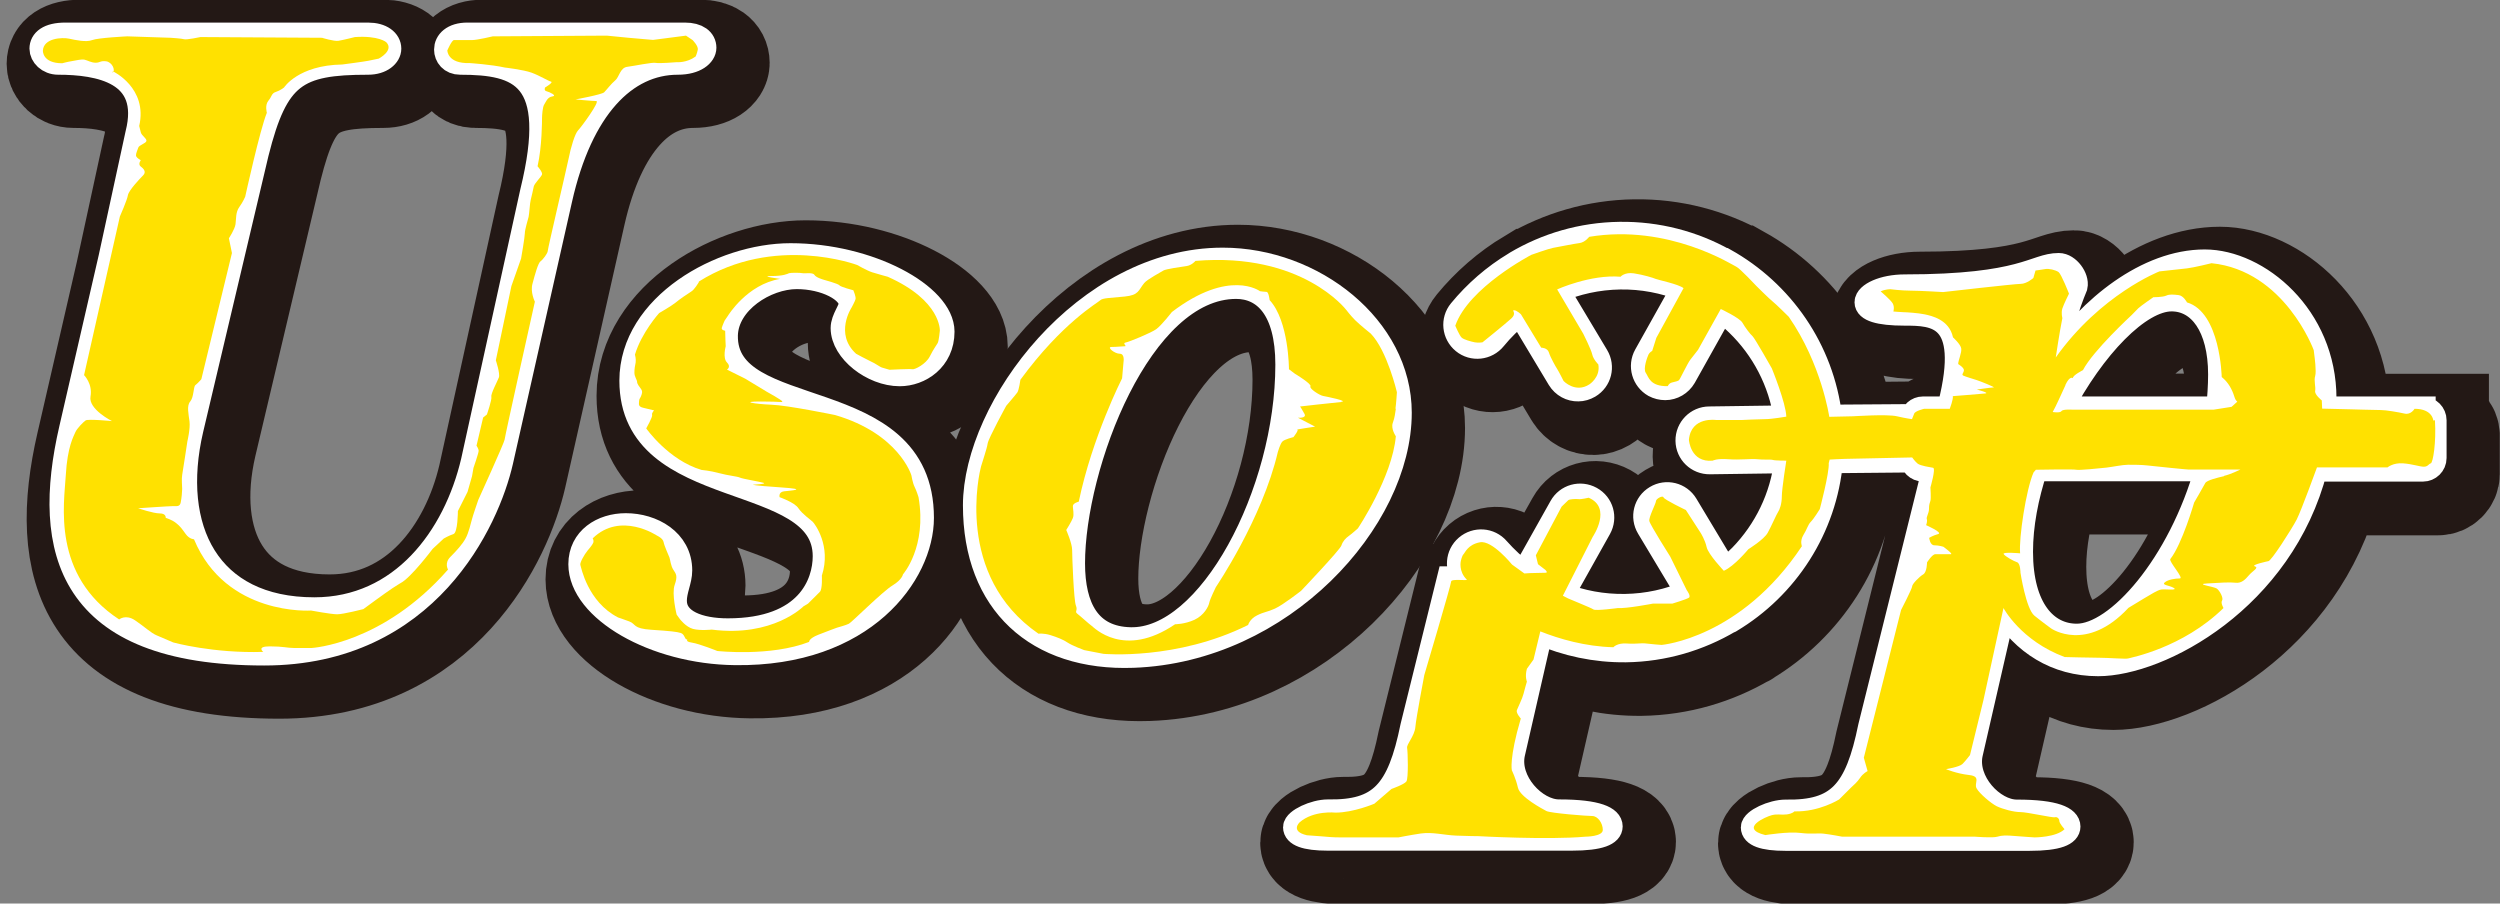
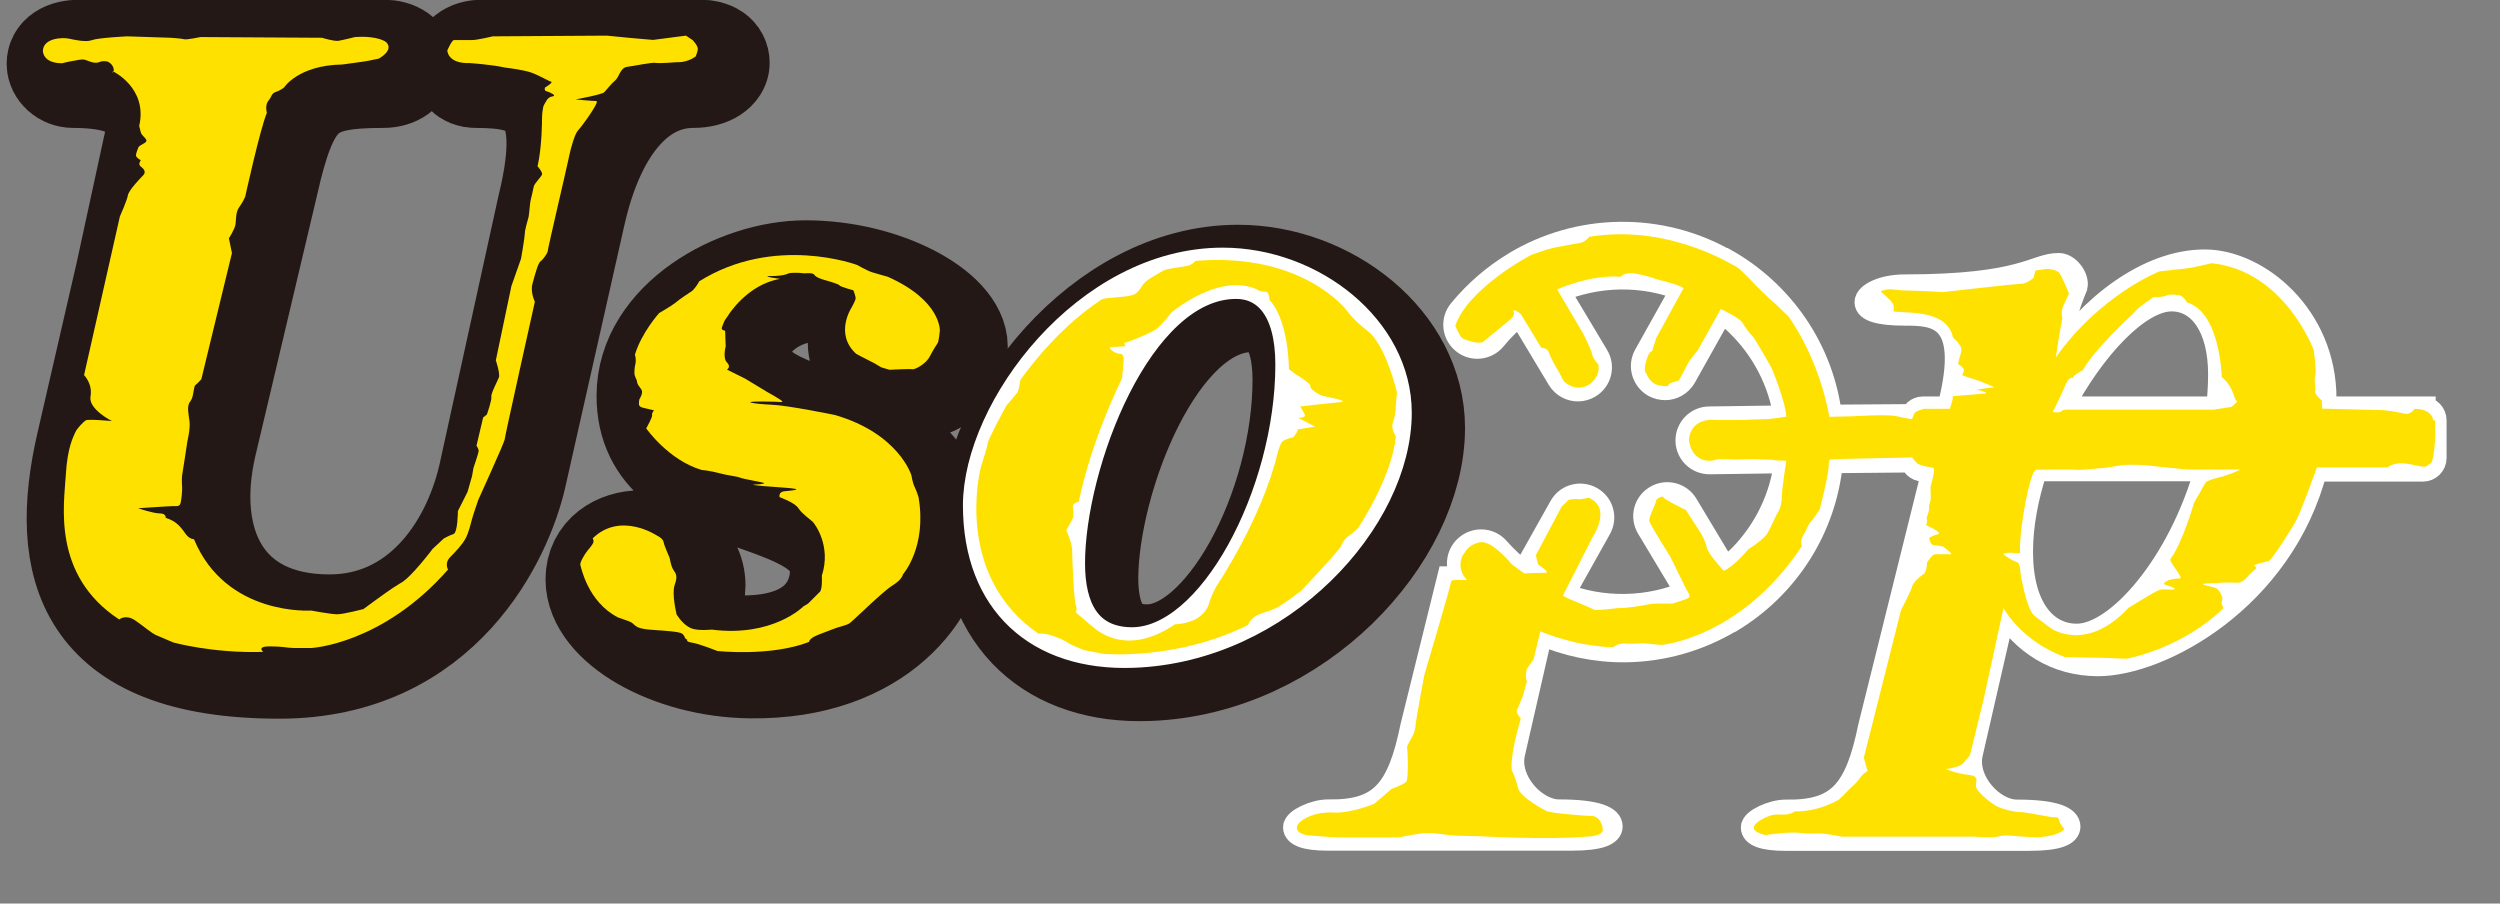
<svg xmlns="http://www.w3.org/2000/svg" width="368" height="133" viewBox="0 0 368 133" fill="none">
  <rect x="0" y="0" width="368" height="133" fill="#808080" stroke="none" />
  <g clip-path="url(#clip0_1423_31968)">
    <path d="M105.824 9.261C105.824 10.179 104.638 11.36 102.003 11.36C94.228 11.36 87.64 18.049 84.609 31.559L75.913 70.121C73.936 78.778 65.108 98.321 41.126 98.321C12.269 98.321 8.711 83.106 12.796 65.399L18.594 40.216L22.547 21.984C24.919 12.671 16.749 11.36 10.819 11.36C9.37 11.36 8.448 10.31 8.448 9.392C8.448 8.343 9.37 7.425 11.874 7.425H56.411C58.388 7.425 59.442 8.343 59.442 9.392C59.442 10.31 58.388 11.36 56.411 11.36C45.87 11.36 42.839 13.196 39.94 24.738L30.321 65.399C26.895 80.09 32.825 92.025 48.505 92.025C61.418 92.025 69.324 81.401 71.96 70.121L80.656 30.51C84.873 13.327 78.812 11.36 69.983 11.36C68.666 11.36 68.007 10.442 68.007 9.523C68.007 8.474 68.929 7.425 71.037 7.425H103.057C104.902 7.425 105.824 8.212 105.824 9.261Z" fill="#231815" stroke="#231815" stroke-width="14.941" stroke-miterlimit="10" />
    <path d="M140.874 51.049C140.874 55.115 137.58 57.214 134.681 57.214C130.728 57.214 126.38 53.804 126.38 50.525C126.38 49.213 127.566 47.901 127.566 46.983C127.566 44.885 123.744 42.917 119.528 42.917C114.916 42.917 109.118 46.59 108.986 51.574C108.723 64.953 137.844 58.395 137.844 78.463C137.844 86.595 129.41 98.531 110.436 98.268C98.577 98.137 87.772 91.841 87.772 85.283C87.772 81.611 90.934 79.643 94.36 79.643C98.181 79.643 102.266 81.873 102.266 86.201C102.266 87.644 101.476 89.087 101.476 90.661C101.476 93.809 105.165 95.12 109.382 95.12C121.241 95.12 123.744 88.169 123.744 84.103C123.744 70.986 95.282 76.233 95.282 58.263C95.282 47.246 108.459 39.9 118.605 39.9C130.201 39.9 140.874 45.803 140.874 51.049Z" fill="#231815" stroke="#231815" stroke-width="14.941" stroke-miterlimit="10" />
    <path d="M208.181 62.985C208.181 78.724 190.92 97.874 169.046 98.661C154.947 99.186 145.855 90.922 145.855 76.626C145.855 62.329 162.063 40.556 182.223 40.556C195.532 40.556 208.181 50.524 208.181 62.985ZM191.842 55.902C191.842 47.639 188.416 44.359 184.2 44.359C169.969 44.359 160.086 70.723 160.086 85.151C160.086 91.71 162.458 96.3 168.651 96.431C180.378 96.694 191.842 74.789 191.842 55.902Z" fill="#231815" stroke="#231815" stroke-width="14.941" stroke-miterlimit="10" />
-     <path d="M358.898 62.489H344.219C344.219 61.964 344.298 61.439 344.298 60.915C344.298 48.848 334.547 40.847 326.772 40.847C318.339 40.847 309.906 47.667 304.899 55.144C304.899 50.946 307.666 44.388 307.666 44.388C307.93 43.208 306.612 41.371 305.294 41.371C301.737 41.371 300.287 44.519 282.63 44.519C279.468 44.519 277.096 45.7 277.096 46.749C277.096 47.667 278.677 48.323 282.63 48.323C286.979 48.323 292.776 48.454 289.35 61.964L289.219 62.489H285.292C284.501 62.489 283.869 63.066 283.737 63.827C283.395 63.695 283.026 63.617 282.63 63.617L271.535 63.722C270.376 53.779 264.42 45.333 256.066 40.663C256.066 40.663 256.066 40.663 256.039 40.663C256.039 40.663 256.013 40.663 255.987 40.663C251.454 38.145 246.21 36.728 240.649 36.807C235.088 36.886 229.923 38.459 225.443 41.083C225.443 41.083 225.39 41.109 225.364 41.109C225.338 41.109 225.311 41.161 225.285 41.161C222.228 42.998 219.513 45.359 217.273 48.087C216.167 49.425 216.377 51.392 217.721 52.494C219.065 53.596 221.042 53.386 222.149 52.048C223.282 50.658 224.573 49.398 225.996 48.27L231.821 57.977C232.427 58.974 233.481 59.524 234.561 59.498C235.088 59.498 235.615 59.341 236.116 59.052C237.618 58.16 238.093 56.245 237.197 54.75L231.373 45.044C234.245 43.811 237.407 43.103 240.702 43.05C244.022 42.998 247.211 43.627 250.11 44.755L244.576 54.645C243.732 56.167 244.286 58.055 245.788 58.895C246.289 59.183 246.816 59.288 247.369 59.288C248.45 59.288 249.504 58.685 250.084 57.688L255.618 47.798C256.487 48.428 257.304 49.136 258.069 49.871C261.837 53.517 264.42 58.37 265.211 63.8L253.852 63.958C252.113 63.958 250.716 65.4 250.742 67.132C250.769 68.863 252.192 70.227 253.931 70.227L265.29 70.07C264.657 75.526 262.233 80.432 258.569 84.209C257.805 84.97 257.015 85.705 256.171 86.361L250.347 76.654C249.451 75.159 247.527 74.687 246.051 75.579C244.549 76.471 244.075 78.386 244.971 79.881L250.795 89.587C247.923 90.82 244.786 91.528 241.466 91.581C238.145 91.633 234.957 91.004 232.058 89.876L237.592 79.986C238.435 78.464 237.908 76.576 236.38 75.736C234.851 74.897 232.954 75.421 232.11 76.943L226.576 86.806C225.127 85.731 223.809 84.498 222.623 83.16C221.49 81.848 219.513 81.717 218.196 82.845C216.878 83.973 216.72 85.941 217.879 87.252C217.959 87.331 218.038 87.41 218.117 87.515H215.613L210.237 109.235C208.26 118.942 205.493 121.958 197.719 121.827C195.742 121.827 192.975 123.139 192.975 124.057C192.975 124.975 194.293 125.631 197.719 125.631H233.56C237.908 125.631 239.226 124.844 239.226 123.926C239.226 122.876 237.513 121.827 231.715 121.827C228.157 121.827 223.941 117.368 224.863 113.17L228.948 95.332C232.822 97.011 237.091 97.955 241.571 97.903C247.132 97.824 252.324 96.25 256.804 93.627C256.804 93.627 256.83 93.627 256.856 93.627C256.856 93.627 256.909 93.627 256.909 93.575C265.105 88.669 270.797 80.038 271.667 70.096L282.762 69.991C283.105 69.991 283.421 69.886 283.737 69.781C283.737 70.621 284.475 71.329 285.318 71.329H287.058L277.623 109.288C275.647 118.994 272.879 122.011 265.105 121.88C263.129 121.88 260.361 123.191 260.361 124.109C260.361 125.028 261.679 125.683 265.105 125.683H300.946C305.294 125.683 306.612 124.896 306.612 123.978C306.612 122.929 304.899 121.88 299.101 121.88C295.543 121.88 291.327 117.42 292.249 113.223L297.125 91.974C300.155 96.827 304.899 99.975 311.092 99.975C320.131 99.975 338.052 90.479 342.98 71.329H358.898C359.767 71.329 360.505 70.621 360.505 69.729V64.168C360.505 63.302 359.794 62.567 358.898 62.567V62.489ZM321.897 46.198C326.114 46.198 329.144 50.264 329.144 57.347C329.144 59.078 329.013 60.784 328.854 62.462H305.479C310.275 53.281 317.048 46.198 321.897 46.198ZM307.93 95.909C303.318 95.909 299.628 91.843 299.628 83.449C299.628 79.487 300.445 75.29 301.789 71.198H327.194C323.215 85.416 313.991 95.909 307.956 95.909H307.93Z" fill="#231815" stroke="#231815" stroke-width="14.941" stroke-miterlimit="10" />
-     <path d="M103.584 7.031C103.584 7.949 102.398 9.129 99.763 9.129C91.988 9.129 85.4 15.819 82.369 29.328L73.673 67.891C71.696 76.547 62.868 96.091 38.886 96.091C10.029 96.091 6.471 80.876 10.556 63.169L16.354 37.985L20.307 19.753C22.678 10.441 14.509 9.129 8.579 9.129C7.13 9.129 6.207 8.08 6.207 7.162C6.207 6.112 7.13 5.194 9.633 5.194H54.171C56.147 5.194 57.202 6.112 57.202 7.162C57.202 8.08 56.147 9.129 54.171 9.129C43.63 9.129 40.599 10.966 37.7 22.508L28.081 63.169C24.655 77.859 30.584 89.795 46.265 89.795C59.178 89.795 67.084 79.171 69.719 67.891L78.416 28.279C82.633 11.097 76.572 9.129 67.743 9.129C66.425 9.129 65.766 8.211 65.766 7.293C65.766 6.244 66.689 5.194 68.797 5.194H100.817C102.662 5.194 103.584 5.981 103.584 7.031Z" fill="white" stroke="white" stroke-width="3.742" stroke-miterlimit="10" />
-     <path d="M138.634 48.819C138.634 52.885 135.34 54.983 132.441 54.983C128.488 54.983 124.14 51.573 124.14 48.294C124.14 46.983 125.326 45.671 125.326 44.753C125.326 42.654 121.504 40.687 117.288 40.687C112.676 40.687 106.878 44.359 106.746 49.343C106.483 62.722 135.604 56.164 135.604 76.232C135.604 84.364 127.17 96.3 108.196 96.038C96.337 95.907 85.532 89.611 85.532 83.053C85.532 79.38 88.694 77.412 92.12 77.412C95.941 77.412 100.026 79.642 100.026 83.971C100.026 85.413 99.236 86.856 99.236 88.43C99.236 91.578 102.925 92.89 107.142 92.89C119.001 92.89 121.504 85.938 121.504 81.872C121.504 68.756 93.043 74.002 93.043 56.033C93.043 45.015 106.219 37.67 116.365 37.67C127.961 37.67 138.634 43.572 138.634 48.819Z" fill="white" stroke="white" stroke-width="3.742" stroke-miterlimit="10" />
    <path d="M205.941 60.754C205.941 76.494 188.68 95.644 166.806 96.431C152.707 96.955 143.615 88.692 143.615 74.395C143.615 60.098 159.822 38.325 179.983 38.325C193.291 38.325 205.941 48.294 205.941 60.754ZM189.602 53.671C189.602 45.408 186.176 42.129 181.959 42.129C167.729 42.129 157.846 68.493 157.846 82.921C157.846 89.479 160.218 94.07 166.411 94.201C178.138 94.463 189.602 72.559 189.602 53.671Z" fill="white" stroke="white" stroke-width="3.742" stroke-miterlimit="10" />
    <path d="M356.658 60.232H341.979C341.979 59.707 342.058 59.182 342.058 58.658C342.058 46.591 332.307 38.59 324.533 38.59C316.099 38.59 307.666 45.41 302.659 52.886C302.659 48.689 305.426 42.131 305.426 42.131C305.69 40.951 304.372 39.114 303.054 39.114C299.497 39.114 298.047 42.262 280.39 42.262C277.228 42.262 274.856 43.443 274.856 44.492C274.856 45.41 276.437 46.066 280.39 46.066C284.739 46.066 290.536 46.197 287.11 59.707L286.979 60.232H283.052C282.261 60.232 281.629 60.835 281.497 61.57C281.154 61.438 280.786 61.36 280.39 61.36L269.295 61.438C268.136 51.496 262.18 43.049 253.826 38.38C253.826 38.38 253.826 38.38 253.799 38.38C253.799 38.38 253.773 38.38 253.747 38.38C249.214 35.861 243.97 34.445 238.409 34.524C232.848 34.602 227.683 36.15 223.203 38.8C223.203 38.8 223.15 38.826 223.124 38.852C223.098 38.852 223.071 38.878 223.045 38.904C219.988 40.741 217.273 43.102 215.033 45.83C213.927 47.168 214.137 49.135 215.481 50.237C216.825 51.339 218.802 51.129 219.909 49.765C221.042 48.374 222.333 47.115 223.756 45.987L229.581 55.693C230.187 56.69 231.241 57.241 232.321 57.215C232.848 57.215 233.375 57.057 233.876 56.769C235.378 55.877 235.853 53.962 234.957 52.467L229.133 42.734C232.005 41.502 235.167 40.793 238.462 40.741C241.782 40.688 244.971 41.318 247.87 42.472L242.336 52.362C241.492 53.883 242.046 55.772 243.548 56.638C244.049 56.9 244.576 57.031 245.129 57.031C246.21 57.031 247.264 56.428 247.844 55.431L253.378 45.541C254.247 46.171 255.064 46.879 255.829 47.614C259.597 51.26 262.18 56.113 262.971 61.543L251.612 61.701C249.873 61.701 248.476 63.144 248.502 64.875C248.529 66.606 249.952 67.97 251.691 67.944L263.05 67.787C262.417 73.243 259.993 78.149 256.329 81.926C255.565 82.687 254.775 83.421 253.931 84.077L248.107 74.371C247.211 72.876 245.287 72.404 243.811 73.296C242.309 74.188 241.835 76.103 242.731 77.598L248.555 87.304C245.683 88.537 242.547 89.245 239.226 89.298C235.905 89.35 232.717 88.747 229.818 87.593L235.352 77.703C236.195 76.181 235.668 74.293 234.14 73.453C232.611 72.614 230.714 73.138 229.87 74.66L224.336 84.523C222.887 83.448 221.569 82.215 220.383 80.877C219.25 79.565 217.273 79.434 215.956 80.562C214.638 81.69 214.48 83.684 215.639 84.969C215.719 85.048 215.798 85.127 215.877 85.231H213.373L207.997 106.952C206.02 116.658 203.253 119.675 195.479 119.544C193.502 119.544 190.735 120.856 190.735 121.774C190.735 122.692 192.053 123.348 195.479 123.348H231.32C235.668 123.348 236.986 122.561 236.986 121.643C236.986 120.593 235.273 119.544 229.475 119.544C225.917 119.544 221.701 115.084 222.623 110.887L226.708 93.049C230.582 94.728 234.851 95.672 239.331 95.62C244.892 95.541 250.084 93.967 254.564 91.317C254.564 91.317 254.59 91.317 254.616 91.317C254.616 91.317 254.669 91.317 254.669 91.291C262.865 86.386 268.557 77.755 269.427 67.787L280.522 67.682C280.865 67.682 281.181 67.577 281.497 67.472C281.497 68.311 282.235 69.02 283.078 69.02H284.818L275.383 106.978C273.407 116.685 270.639 119.701 262.865 119.57C260.889 119.57 258.121 120.882 258.121 121.8C258.121 122.718 259.439 123.374 262.865 123.374H298.706C303.054 123.374 304.372 122.587 304.372 121.669C304.372 120.619 302.659 119.57 296.861 119.57C293.303 119.57 289.087 115.111 290.009 110.913L294.885 89.665C297.915 94.518 302.659 97.666 308.852 97.666C317.891 97.666 335.812 88.17 340.74 69.02H356.658C357.527 69.02 358.265 68.311 358.265 67.419V61.858C358.265 60.992 357.554 60.258 356.658 60.258V60.232ZM319.657 43.967C323.874 43.967 326.904 48.033 326.904 55.116C326.904 56.848 326.773 58.553 326.614 60.232H303.239C308.035 51.05 314.808 43.967 319.657 43.967ZM305.69 93.678C301.078 93.678 297.388 89.612 297.388 81.218C297.388 77.257 298.205 73.059 299.549 68.967H324.954C320.975 83.185 311.751 93.678 305.716 93.678H305.69Z" fill="white" stroke="white" stroke-width="3.742" stroke-miterlimit="10" />
    <path d="M16.617 10.492C16.617 10.492 21.782 12.931 20.491 18.545C20.491 18.545 20.596 19.017 20.728 19.489C20.834 19.962 21.677 20.434 21.545 20.775C21.44 21.116 20.491 21.352 20.359 21.719C20.254 22.06 20.017 22.532 20.017 22.873C20.017 23.215 20.728 23.582 20.728 23.582C20.728 23.582 20.254 24.159 20.728 24.526C21.203 24.867 21.545 25.339 21.071 25.812C20.596 26.284 18.963 28.015 18.831 28.723C18.725 29.432 17.645 31.871 17.645 31.871L12.374 55.218C12.374 55.218 13.665 56.504 13.323 58.366C12.98 60.229 16.485 61.986 16.485 61.986C16.485 61.986 12.98 61.645 12.611 61.882C12.269 62.118 11.32 63.062 11.083 63.639C10.846 64.216 9.923 65.738 9.686 69.935C9.449 74.132 7.578 84.652 17.54 91.184C17.54 91.184 18.488 90.37 19.885 91.315C21.282 92.259 22.23 93.177 23.047 93.518C23.864 93.859 25.498 94.568 25.498 94.568C25.498 94.568 31.349 96.194 38.754 95.958C38.754 95.958 37.7 95.145 39.703 95.145C41.706 95.145 42.285 95.381 43.208 95.381H45.896C45.896 95.381 56.332 94.804 65.951 83.838C65.951 83.838 65.371 82.894 66.294 81.976C67.242 81.031 68.059 80.113 68.507 79.3C68.982 78.487 69.324 76.965 69.456 76.493C69.561 76.021 70.405 73.581 70.405 73.581C70.405 73.581 74.279 65.056 74.279 64.715C74.279 64.374 78.733 44.411 78.733 44.411C78.733 44.411 78.021 42.994 78.39 41.735C78.733 40.45 79.207 38.692 79.576 38.456C79.918 38.22 80.63 37.275 80.63 36.934C80.63 36.593 83.318 25.156 83.687 23.398C84.03 21.641 84.636 19.673 85.084 19.201C85.558 18.729 88.378 14.873 87.772 14.873C87.166 14.873 84.715 14.636 84.715 14.636C84.715 14.636 88.589 13.928 88.931 13.587C89.274 13.246 89.986 12.302 90.565 11.829C91.145 11.357 91.277 9.967 92.331 9.836C93.385 9.705 96.073 9.128 96.547 9.259C97.022 9.364 99.605 9.154 99.605 9.154C99.605 9.154 101.08 9.285 102.398 8.314C102.398 8.314 102.609 7.868 102.714 7.317C102.82 6.767 101.95 5.901 101.95 5.901L100.975 5.245L98.55 5.56L96.126 5.875L92.515 5.56L89.327 5.245L72.539 5.35C72.539 5.35 70.247 5.901 69.456 5.901H66.821C66.504 5.901 65.846 7.422 65.846 7.422C65.846 7.422 65.846 9.39 69.14 9.285C69.14 9.285 72.329 9.495 74.305 9.941C74.305 9.941 77.046 10.256 78.258 10.701C79.47 11.148 80.683 11.908 81.104 12.013C81.526 12.118 80.235 12.879 80.235 12.879C80.235 12.879 80.024 13.325 80.445 13.43C80.867 13.535 82.079 14.086 81.315 14.191C80.551 14.295 80.34 15.056 80.103 15.397C79.866 15.738 79.787 17.024 79.787 17.365C79.787 17.706 79.787 21.614 79.128 24.474C79.128 24.474 79.892 25.339 79.787 25.68C79.681 26.021 78.68 26.992 78.574 27.438C78.469 27.884 78.258 28.959 78.126 29.405C77.995 29.851 77.915 31.478 77.81 31.924C77.705 32.37 77.257 33.786 77.257 34.337C77.257 34.888 76.703 38.062 76.703 38.062L75.28 42.102L72.987 53.041C72.987 53.041 73.646 55.009 73.435 55.559C73.225 56.11 72.223 57.973 72.329 58.393C72.434 58.839 71.67 61.016 71.67 61.016L71.116 61.462L70.141 65.607C70.141 65.607 70.457 66.053 70.457 66.367C70.457 66.682 69.693 68.886 69.693 68.886L69.482 70.093L68.823 72.401L67.4 75.234C67.4 75.234 67.4 78.408 66.742 78.618C66.083 78.828 65.319 79.274 65.319 79.274L63.685 80.795C63.685 80.795 60.496 85.045 58.967 85.832C58.967 85.832 58.757 85.937 57.755 86.593C56.754 87.249 53.486 89.662 53.486 89.662C53.486 89.662 50.534 90.423 49.638 90.423C48.742 90.423 45.791 89.872 45.791 89.872C45.791 89.872 33.273 90.738 28.555 79.379C28.555 79.379 27.896 79.379 27.343 78.618C26.79 77.857 26.579 77.516 25.92 76.992C25.261 76.467 24.391 76.231 24.391 76.231C24.391 76.231 24.497 75.575 23.522 75.575C22.547 75.575 20.333 74.814 20.333 74.814C20.333 74.814 24.945 74.499 25.498 74.499C26.052 74.499 26.473 74.605 26.605 73.949C26.737 73.293 26.816 72.322 26.816 71.981C26.816 71.64 26.71 70.46 26.816 69.909C26.921 69.358 27.58 64.977 27.58 64.977C27.58 64.977 28.028 63.114 27.896 62.039C27.765 60.964 27.448 59.73 28.002 59.101C28.555 58.445 28.45 56.924 28.766 56.688C29.082 56.451 29.636 55.822 29.636 55.822L34.142 37.249L33.694 35.072C33.694 35.072 34.564 33.76 34.669 32.999C34.775 32.239 34.669 31.242 35.223 30.481C35.776 29.72 36.092 28.959 36.092 28.959C36.092 28.959 38.28 19.017 39.281 16.604C39.281 16.604 38.965 15.502 39.492 14.846C40.045 14.191 39.94 13.745 40.599 13.535C41.258 13.325 41.811 12.879 41.811 12.879C41.811 12.879 43.893 9.6 50.376 9.495C50.376 9.495 53.776 9.049 54.224 8.944C54.672 8.839 55.752 8.629 55.752 8.629C55.752 8.629 58.045 7.422 56.859 6.216C56.859 6.216 55.752 5.219 52.247 5.455C52.247 5.455 50.481 5.901 49.823 6.006C49.164 6.111 47.398 5.56 47.398 5.56L29.504 5.455C29.504 5.455 27.422 5.901 27.079 5.77C26.763 5.665 25.103 5.56 25.103 5.56L18.725 5.35C18.725 5.35 14.43 5.56 13.56 5.901C12.69 6.242 11.136 5.901 10.161 5.691C9.185 5.481 6.418 5.586 6.313 7.449C6.313 7.449 6.207 9.311 9.159 9.311C9.159 9.311 9.923 9.101 10.582 8.996C11.241 8.891 12.005 8.682 12.453 8.787C12.901 8.891 13.428 9.232 14.087 9.232C14.746 9.232 14.746 8.918 15.616 9.023C16.485 9.128 17.065 10.334 16.564 10.728L16.617 10.492Z" fill="#FFE100" />
    <path d="M102.872 41.524C102.872 41.524 102.213 42.678 101.713 42.94C101.238 43.229 99.973 44.095 99.42 44.567C98.84 45.039 97.022 46.088 97.022 46.088C97.022 46.088 94.439 48.948 93.464 52.2C93.464 52.2 93.648 52.856 93.569 53.355C93.464 53.827 93.385 54.299 93.385 54.876C93.385 55.453 93.78 55.926 93.78 56.214C93.78 56.503 94.07 56.87 94.36 57.263C94.65 57.657 94.465 58.024 94.36 58.313C94.255 58.601 94.07 58.706 94.07 59.074C94.07 59.441 93.886 59.834 94.65 60.018C95.414 60.202 96.284 60.411 96.284 60.411C96.284 60.411 95.888 60.805 95.994 61.067C96.099 61.356 95.124 63.061 95.124 63.061C95.124 63.061 98.392 67.73 103.268 69.173C103.268 69.173 104.506 69.278 105.85 69.645C107.194 70.013 108.538 70.118 108.907 70.301C109.302 70.485 111.701 70.878 112.36 71.062C113.018 71.246 110.831 71.35 110.831 71.35C110.831 71.35 110.647 71.455 114.942 71.744C119.238 72.032 116.286 72.216 115.417 72.321C114.547 72.426 114.758 73.187 114.758 73.187C114.758 73.187 116.971 73.948 117.525 74.813C118.105 75.679 119.343 76.518 119.633 76.807C119.923 77.095 122.4 80.348 120.977 84.729C120.977 84.729 121.083 86.723 120.687 87.116C120.292 87.51 118.948 88.848 118.948 88.848L118.289 89.241C118.289 89.241 113.783 93.832 104.77 92.678C104.77 92.678 103.057 92.861 102.003 92.573C100.948 92.284 100.079 91.13 100.079 91.13L99.604 90.474C99.604 90.474 98.84 87.405 99.314 86.093C99.789 84.755 99.499 84.467 99.13 83.89C98.735 83.313 98.656 82.368 98.55 82.08C98.445 81.791 97.786 80.374 97.681 79.797C97.575 79.22 96.732 78.853 96.732 78.853C96.732 78.853 91.356 75.233 87.245 79.246C87.245 79.246 87.429 79.535 87.35 79.824C87.245 80.112 86.981 80.479 86.48 81.056C86.006 81.634 85.321 82.867 85.426 83.155C85.532 83.444 86.48 88.585 90.987 90.894C90.987 90.894 91.567 91.077 92.621 91.471C93.675 91.864 93.095 92.52 95.888 92.704C98.682 92.888 99.631 92.992 100.211 93.176C100.79 93.36 100.79 94.12 101.08 94.12C101.37 94.12 100.685 94.409 101.844 94.593C103.004 94.776 105.587 95.826 105.587 95.826C105.587 95.826 113.44 96.691 119.106 94.488C119.106 94.488 119.001 94.016 120.45 93.438C121.9 92.861 123.217 92.389 123.217 92.389C123.217 92.389 124.561 92.022 124.957 91.812C125.352 91.628 129.937 87.038 131.387 86.172C132.81 85.306 132.915 84.546 132.915 84.546C132.915 84.546 136.473 80.532 135.208 73.187C135.208 73.187 134.918 72.242 134.628 71.665C134.338 71.088 134.154 69.96 134.154 69.96C134.154 69.96 132.336 63.848 122.927 61.093C122.927 61.093 115.917 59.651 113.519 59.572C111.121 59.467 108.828 59.1 111.991 59.1C115.153 59.1 115.153 59.283 115.153 59.1C115.153 58.916 112.86 57.657 112.86 57.657L109.698 55.742L107.01 54.404C107.01 54.404 107.669 54.011 107.01 53.355C106.351 52.699 106.825 50.968 106.825 50.968C106.825 50.968 106.746 49.42 106.746 48.685C106.746 48.685 106.166 48.607 106.245 48.266C106.325 47.951 106.667 47.19 106.667 47.19L107.168 46.456C107.168 46.456 109.961 41.865 114.837 41.052C114.837 41.052 111.701 40.632 113.519 40.632C115.337 40.632 115.917 40.317 116.154 40.212C116.392 40.133 117.788 40.133 118.131 40.212C118.447 40.291 119.607 40.055 119.87 40.448C120.107 40.868 121.267 41.183 121.267 41.183C121.267 41.183 123.402 41.76 123.56 41.996C123.718 42.232 125.615 42.73 125.615 42.73C125.615 42.73 126.037 43.727 125.932 44.042C125.853 44.357 125.352 45.275 125.352 45.275C125.352 45.275 122.796 49.131 126.011 52.069C126.011 52.069 127.645 52.961 128.224 53.224C128.804 53.46 129.542 54.037 129.858 54.115C130.175 54.194 130.939 54.43 130.939 54.43C130.939 54.43 133.996 54.273 134.312 54.352C134.628 54.43 136.289 53.617 136.868 52.463C137.448 51.309 137.843 50.836 138.028 50.495C138.212 50.154 138.344 48.685 138.344 48.685C138.344 48.685 138.581 44.252 130.675 40.737C130.675 40.737 129.12 40.317 128.382 40.081C127.645 39.845 126.169 39.005 126.169 39.005C126.169 39.005 113.993 34.441 102.872 41.445V41.524Z" fill="#FFE100" />
    <path d="M205.414 60.15C205.519 59.389 205.625 57.736 205.625 57.736C205.625 57.736 204.202 51.624 201.777 49.106C201.777 49.106 200.143 47.794 199.485 47.138C198.826 46.483 198.167 45.617 198.167 45.617C198.167 45.617 191.684 37.091 175.977 38.403C175.977 38.403 175.424 39.059 174.659 39.164C173.895 39.269 171.576 39.609 171.26 39.819C170.944 40.029 168.835 41.131 168.414 41.682C167.544 42.757 167.649 43.44 165.567 43.649C163.486 43.859 162.273 43.859 161.957 44.2C161.641 44.541 156.37 47.479 150.203 55.9C150.203 55.9 149.992 57.422 149.755 57.763C149.544 58.077 148.121 59.73 148.121 59.73C148.121 59.73 145.486 64.531 145.381 65.291C145.275 66.052 144.616 67.915 144.406 68.675C144.195 69.436 140.452 84.73 152.865 93.282C152.865 93.282 153.629 93.177 154.631 93.492C155.632 93.806 156.502 94.147 157.161 94.593C157.819 95.039 159.585 95.695 159.585 95.695L162.431 96.246C162.431 96.246 173.184 97.243 183.725 91.996C183.725 91.996 183.936 91.131 185.043 90.58C186.15 90.029 186.466 90.134 187.678 89.583C188.89 89.032 191.526 86.96 191.526 86.96C191.526 86.96 197.244 80.952 197.455 80.296C197.666 79.641 198.114 79.195 198.562 78.88C199.01 78.565 199.88 77.778 199.88 77.778C199.88 77.778 204.94 70.223 205.467 64.216C205.467 64.216 204.703 63.114 205.019 62.248C205.335 61.383 205.335 60.937 205.467 60.176L205.414 60.15ZM197.403 59.179C196.19 59.284 191.368 59.835 191.368 59.835C191.368 59.835 191.684 60.281 192.026 60.937C192.369 61.593 191.051 61.488 191.051 61.488L193.581 62.799C193.581 62.799 190.63 63.245 190.946 63.245C191.262 63.245 190.393 64.347 190.393 64.347C190.393 64.347 189.075 64.662 188.759 65.003C188.442 65.344 188.1 66.524 188.1 66.524C185.807 76.362 178.981 86.409 178.981 86.409C178.981 86.409 178.112 88.166 178.006 88.717C177.901 89.268 177.242 90.58 175.819 91.236C174.396 91.891 172.973 91.891 172.973 91.891C165.409 97.033 161.008 92.337 160.666 92.101C160.349 91.891 159.032 90.685 158.584 90.344C158.136 90.003 158.689 89.898 158.373 89.137C158.057 88.376 157.819 81.923 157.819 80.952C157.819 79.982 156.95 78.014 156.95 78.014C156.95 78.014 157.714 76.808 157.925 76.257C158.136 75.706 157.925 74.945 157.925 74.499C157.925 74.053 158.795 73.843 158.795 73.843C160.771 64.347 165.172 55.69 165.172 55.69L165.383 53.277C165.383 53.277 165.594 52.07 164.83 52.07C164.065 52.07 162.853 51.073 163.617 51.073C164.382 51.073 165.251 50.968 165.594 50.968C165.936 50.968 165.146 50.522 165.699 50.417C166.253 50.312 169.441 49.001 170.206 48.45C170.97 47.899 172.498 45.932 172.498 45.932C180.958 39.478 185.464 42.862 185.464 42.862C185.464 42.862 186.123 42.967 186.439 42.967C186.756 42.967 186.888 44.174 186.888 44.174C189.734 47.243 189.734 54.352 189.734 54.352L190.603 55.008C190.603 55.008 193.133 56.53 192.896 56.871C192.685 57.185 194.214 58.182 194.767 58.287C195.321 58.392 198.615 59.048 197.403 59.153V59.179Z" fill="#FFE100" />
    <path d="M358.186 61.906C358.186 61.906 358.081 60.175 355.419 60.175C355.419 60.175 354.892 61.093 353.969 60.883C353.047 60.673 351.202 60.359 350.464 60.359C349.727 60.359 346.142 60.254 346.142 60.254L341.82 60.149L341.768 58.942C341.768 58.942 340.661 58.076 340.793 57.526C340.898 56.975 340.582 56.004 340.793 55.348C341.004 54.692 340.687 52.41 340.687 52.41L340.582 51.544C340.582 51.544 336.313 39.845 325.534 38.743C325.534 38.743 322.899 39.399 321.924 39.504C320.948 39.608 317.865 39.95 317.865 39.95C317.865 39.95 309.195 43.334 302.606 52.62C302.606 52.62 303.16 48.895 303.581 46.822C303.581 46.822 303.371 46.062 303.581 45.406C303.792 44.75 304.557 43.229 304.557 43.229C304.557 43.229 303.45 40.395 303.028 40.054C302.58 39.74 301.605 39.504 301.052 39.608C300.498 39.713 299.628 39.818 299.628 39.818L299.312 40.92C299.312 40.92 298.337 41.786 297.441 41.786C296.545 41.786 286.03 42.992 286.03 42.992C286.03 42.992 282.525 42.783 281.207 42.783C279.89 42.783 278.256 42.573 278.256 42.573C278.256 42.573 277.491 42.573 276.833 42.888C276.833 42.888 278.256 44.094 278.598 44.645C278.914 45.196 278.704 45.852 278.704 45.852C278.704 45.852 279.916 45.957 280.232 45.957C280.548 45.957 282.314 46.062 283.316 46.272C284.291 46.481 286.926 47.032 287.479 49.656C287.479 49.656 288.586 50.653 288.692 51.282C288.797 51.912 288.244 53.04 288.244 53.591C288.244 53.591 289.087 54.089 289.087 54.483C289.087 54.876 288.665 55.138 289.008 55.296C289.351 55.453 290.484 55.794 290.984 55.952C291.485 56.109 293.778 57.027 293.462 57.027C293.145 57.027 290.984 57.342 290.984 57.342C290.984 57.342 292.961 57.84 292.223 57.919C291.485 57.998 287.453 58.312 287.453 58.312C287.558 58.732 287.005 60.175 287.005 60.175H283.236C283.236 60.175 281.866 60.49 281.761 60.91L281.444 61.697C281.444 61.697 280.707 61.618 279.231 61.277C277.755 60.936 272.985 61.277 272.721 61.277C272.458 61.277 269.269 61.355 269.269 61.355C269.269 61.355 268.136 53.591 263.313 46.639C263.313 46.639 261.363 44.698 260.941 44.383C260.52 44.068 258.57 42.127 258.57 42.127C258.57 42.127 256.092 39.477 255.592 39.267C255.091 39.058 245.63 32.919 233.929 34.86C233.929 34.86 233.323 35.674 232.506 35.779C231.689 35.883 229.212 36.382 228.605 36.487C227.999 36.592 225.417 37.51 225.417 37.51C225.417 37.51 216.167 42.31 214.216 47.95C214.216 47.95 214.823 49.367 215.139 49.682C215.455 49.997 216.562 50.285 217.089 50.39C217.616 50.495 218.222 50.39 218.222 50.39C218.222 50.39 221.516 47.741 222.439 46.901C223.361 46.062 222.439 45.668 222.86 45.668C223.282 45.668 223.888 46.272 223.888 46.272L226.866 51.177C226.866 51.177 227.789 51.177 227.999 51.885C228.21 52.594 229.027 54.036 229.238 54.351C229.449 54.666 230.16 56.083 230.16 56.083C230.16 56.083 231.9 57.919 233.955 56.581C233.955 56.581 235.616 55.532 235.273 53.643C235.273 53.643 234.535 52.908 234.377 52.174C234.219 51.44 233.059 49.131 233.059 49.131L229.212 42.599C229.212 42.599 234.14 40.369 238.541 40.736C238.541 40.736 239.147 40.028 240.517 40.238C241.888 40.448 243.364 40.894 243.706 41.051C244.049 41.209 247.053 41.812 247.817 42.415L243.812 49.734L243.205 51.649C243.205 51.649 242.81 51.859 242.652 52.2C242.494 52.541 241.835 54.273 242.257 54.876C242.678 55.479 242.863 56.896 245.498 56.843C245.498 56.843 245.656 56.398 246.157 56.292C246.658 56.188 246.974 56.083 247.132 55.978C247.29 55.873 248.397 53.459 248.845 52.908C249.293 52.358 249.952 51.492 249.952 51.492L253.299 45.485C253.299 45.485 256.092 46.796 256.488 47.505C256.883 48.213 257.647 49.21 257.963 49.472C258.28 49.734 260.81 54.22 260.81 54.22C260.81 54.22 262.892 59.309 262.944 61.329C262.944 61.329 260.81 61.697 259.861 61.697C258.912 61.697 256.303 61.828 256.303 61.828H252.64C252.64 61.828 248.924 61.251 248.608 64.74C248.608 64.74 248.819 68.124 252.113 67.809C252.113 67.809 252.666 67.468 254.406 67.599C256.145 67.73 257.805 67.494 258.675 67.599C259.545 67.704 260.651 67.599 260.968 67.704C261.284 67.809 262.944 67.809 262.944 67.809C262.944 67.809 262.285 71.954 262.285 73.055C262.285 74.157 261.969 75.023 261.732 75.364C261.495 75.705 260.757 77.436 260.203 78.433C259.65 79.43 257.357 80.846 257.357 80.846C257.357 80.846 255.275 83.365 253.747 84.02C253.747 84.02 251.454 81.607 251.217 80.532C250.98 79.456 250.347 78.459 250.347 78.459L248.16 75.075C248.16 75.075 244.971 73.554 244.866 73.213C244.76 72.872 243.759 73.422 243.759 73.763C243.759 74.105 242.652 76.177 242.784 76.702C242.889 77.252 245.867 81.948 245.867 81.948L248.292 86.88C248.292 86.88 248.95 87.746 248.608 87.982C248.265 88.218 246.183 88.847 246.183 88.847H243.337C243.337 88.847 239.384 89.608 238.172 89.503C238.172 89.503 234.878 89.949 234.561 89.713C234.245 89.477 231.004 88.192 230.819 88.087C230.635 87.982 230.055 87.693 230.055 87.693L234.456 79.01C234.456 79.01 237.355 74.76 233.85 73.265C233.85 73.265 232.743 73.527 232.374 73.475C231.979 73.422 231.004 73.475 230.846 73.632C230.687 73.79 229.87 74.577 229.87 74.577L226.076 81.738L226.392 83.05L227.446 83.863C227.446 83.863 227.947 84.309 227.499 84.309C227.051 84.309 225.206 84.362 225.206 84.362L224.389 84.414L222.571 83.102C222.571 83.102 219.645 79.482 217.853 79.823C216.061 80.164 215.666 81.345 215.429 81.581C215.192 81.817 215.033 82.578 215.033 82.578C215.033 82.578 214.664 84.099 215.903 85.306C216.167 85.542 213.61 85.148 213.61 85.594C213.61 86.04 209.657 99.367 209.657 99.367C209.657 99.367 208.445 105.715 208.34 107.027C208.234 108.338 207.022 109.545 207.127 110.096C207.233 110.647 207.338 114.582 207.022 115.028C206.706 115.474 204.835 116.129 204.835 116.129L202.305 118.307C202.305 118.307 199.221 119.618 196.586 119.618C196.586 119.618 193.344 119.251 191.289 121.061C191.289 121.061 189.892 122.373 192.369 122.95C192.369 122.95 193.608 123.029 194.504 123.107C195.4 123.186 196.138 123.265 197.297 123.265H205.862C205.862 123.265 207.417 122.95 209.157 122.688C210.896 122.452 212.53 122.924 214.348 123.002C216.167 123.081 217.563 123.081 217.563 123.081C217.563 123.081 227.868 123.658 233.376 123.16C233.376 123.16 235.932 123.16 235.932 122.163C235.932 121.166 235.194 120.117 234.377 120.117C233.56 120.117 228.21 119.697 227.63 119.382C227.051 119.067 223.756 117.336 223.44 115.946C223.124 114.555 222.544 113.401 222.544 113.401C222.544 113.401 222.123 111.67 223.862 105.767C223.862 105.767 223.124 104.954 223.282 104.535C223.44 104.115 224.099 102.803 224.257 102.147C224.415 101.492 224.758 100.337 224.758 100.337C224.758 100.337 224.442 99.603 224.758 98.448L225.733 97.084L226.734 92.94C229.502 94.041 233.323 95.169 237.487 95.274C237.487 95.274 238.04 94.619 239.463 94.724C240.886 94.828 241.545 94.619 242.309 94.724C243.074 94.828 244.602 94.933 244.602 94.933C244.602 94.933 256.25 93.936 265.237 80.4C265.237 80.4 264.921 79.64 265.448 78.774C266.001 77.908 266.107 77.252 266.555 76.806C267.003 76.361 267.872 74.944 267.872 74.944C267.872 74.944 269.295 69.593 269.19 68.176L269.322 67.651C269.322 67.651 271.061 67.546 271.588 67.546L281.471 67.337C281.471 67.337 281.892 67.94 282.288 68.255C282.709 68.57 284.133 68.779 284.554 68.858C284.976 68.963 284.159 71.744 284.159 71.744C284.159 71.744 284.264 73.37 284.159 73.711C284.053 74.052 283.948 74.262 283.948 74.918C283.948 75.574 283.5 76.124 283.632 76.439C283.737 76.754 283.526 77.305 283.526 77.305C283.526 77.305 286.056 78.407 285.292 78.617C284.528 78.826 283.974 79.168 283.974 79.168C283.974 79.168 284.08 80.269 284.739 80.269C285.397 80.269 286.056 80.479 286.056 80.479C286.056 80.479 287.585 81.581 287.163 81.581H284.87C284.422 81.581 283.658 82.788 283.658 82.788C283.658 82.788 283.658 84.204 283.105 84.545C282.551 84.86 281.471 85.962 281.471 86.303C281.471 86.644 279.837 89.792 279.837 89.792L274.355 111.539L274.909 113.506C274.909 113.506 274.25 113.821 273.802 114.503C273.354 115.159 272.932 115.5 272.484 115.92C272.036 116.366 270.719 117.677 270.719 117.677C270.719 117.677 267.767 119.54 264.13 119.435C264.13 119.435 263.919 119.75 263.023 119.881C262.154 119.986 261.706 119.776 260.836 119.986C259.966 120.195 255.908 121.953 259.861 122.924C259.861 122.924 263.26 122.373 265.026 122.609C266.792 122.819 267.451 122.609 268.426 122.714C269.401 122.819 271.167 123.16 271.167 123.16H290.721C290.721 123.16 293.356 123.37 294.015 123.16C294.674 122.95 295.333 122.95 296.545 123.055C297.757 123.16 299.497 123.265 299.497 123.265C299.497 123.265 302.685 123.265 303.898 122.058C303.898 122.058 303.133 121.192 303.133 120.851C303.133 120.51 302.817 120.195 302.475 120.3C302.158 120.405 298.416 119.54 297.415 119.54C296.413 119.54 294.779 119.094 293.91 118.674C293.04 118.228 291.38 116.811 290.958 116.051C290.51 115.29 291.722 114.293 289.851 114.083C287.98 113.873 286.452 113.218 286.452 113.218C286.452 113.218 288.428 112.903 288.876 112.457C289.324 112.011 289.983 111.145 289.983 111.145L291.96 103.066L294.911 89.503C294.911 89.503 297.441 94.304 303.924 96.717C303.924 96.717 307.877 96.822 309.089 96.822C310.302 96.822 312.937 97.032 313.253 96.927C313.569 96.822 321.265 95.406 327.3 89.503C327.3 89.503 326.852 88.742 327.089 88.401C327.326 88.06 326.773 86.985 326.325 86.644C325.877 86.329 323.03 85.988 324.901 85.883C326.773 85.778 328.196 85.673 329.065 85.778C329.935 85.883 330.488 85.332 331.042 84.676C331.595 84.02 332.57 83.575 331.912 83.365C331.253 83.155 333.888 82.604 333.888 82.604C334.257 82.709 337.34 77.882 338.078 76.466C338.79 75.049 341.056 68.805 341.056 68.805H351.44C351.44 68.805 352.257 68.097 353.706 68.202C355.155 68.307 356.183 68.701 356.789 68.701C357.395 68.701 357.501 68.281 357.817 68.202C358.133 68.097 358.634 65.133 358.423 61.854L358.186 61.906ZM304.029 56.66C304.688 55.243 305.136 55.663 305.136 55.663C305.057 55.27 306.612 54.483 306.612 54.483C308.088 51.623 313.78 46.377 313.78 46.377L314.755 45.38C315.072 45.065 316.969 43.753 316.969 43.753C316.969 43.753 318.366 43.753 318.867 43.517C319.367 43.281 319.947 43.36 320.685 43.438C321.423 43.517 321.924 44.514 321.924 44.514C326.852 45.983 327.036 55.505 327.036 55.505C327.036 55.505 327.853 56.083 328.433 57.237C329.013 58.391 328.855 58.706 329.329 59.126L328.486 59.886L325.824 60.306H305.084C305.084 60.306 303.634 60.201 303.45 60.516C303.239 60.831 302.158 60.647 302.158 60.647C302.712 59.65 303.371 58.129 304.029 56.712V56.66ZM327.379 70.091C326.456 70.301 324.822 70.694 324.612 71.114C324.401 71.534 322.978 73.973 322.978 73.973C322.978 73.973 321.212 80.086 319.473 82.289C319.209 82.63 321.528 85.148 320.869 85.148C320.211 85.148 319.13 85.306 318.656 85.726C318.155 86.145 319.315 86.145 319.973 86.539C320.632 86.959 318.735 86.696 318.155 86.775C317.575 86.854 316.6 87.51 315.599 88.087C314.624 88.664 313.306 89.477 313.306 89.477C307.139 96.114 301.948 92.52 301.948 92.52C301.948 92.52 300.709 91.628 299.47 90.631C298.232 89.634 297.415 84.309 297.415 84.309C297.415 84.309 297.415 82.919 296.914 82.761C296.413 82.604 295.148 81.896 294.937 81.555C294.727 81.214 297.362 81.45 297.362 81.45C297.151 79.272 298.232 72.058 299.339 69.54L299.681 69.147C299.681 69.147 305.321 69.042 305.637 69.147C305.953 69.251 309.142 68.937 310.064 68.832C310.987 68.727 312.436 68.412 313.253 68.412C314.07 68.412 315.203 68.412 316.126 68.517C317.048 68.622 321.871 69.12 322.187 69.12H329.777C329.777 69.12 328.354 69.829 327.405 70.038L327.379 70.091Z" fill="#FFE100" />
  </g>
  <defs>
    <clipPath id="clip0_1423_31968">
      <rect width="367" height="133" fill="white" transform="translate(0.963)" />
    </clipPath>
  </defs>
</svg>